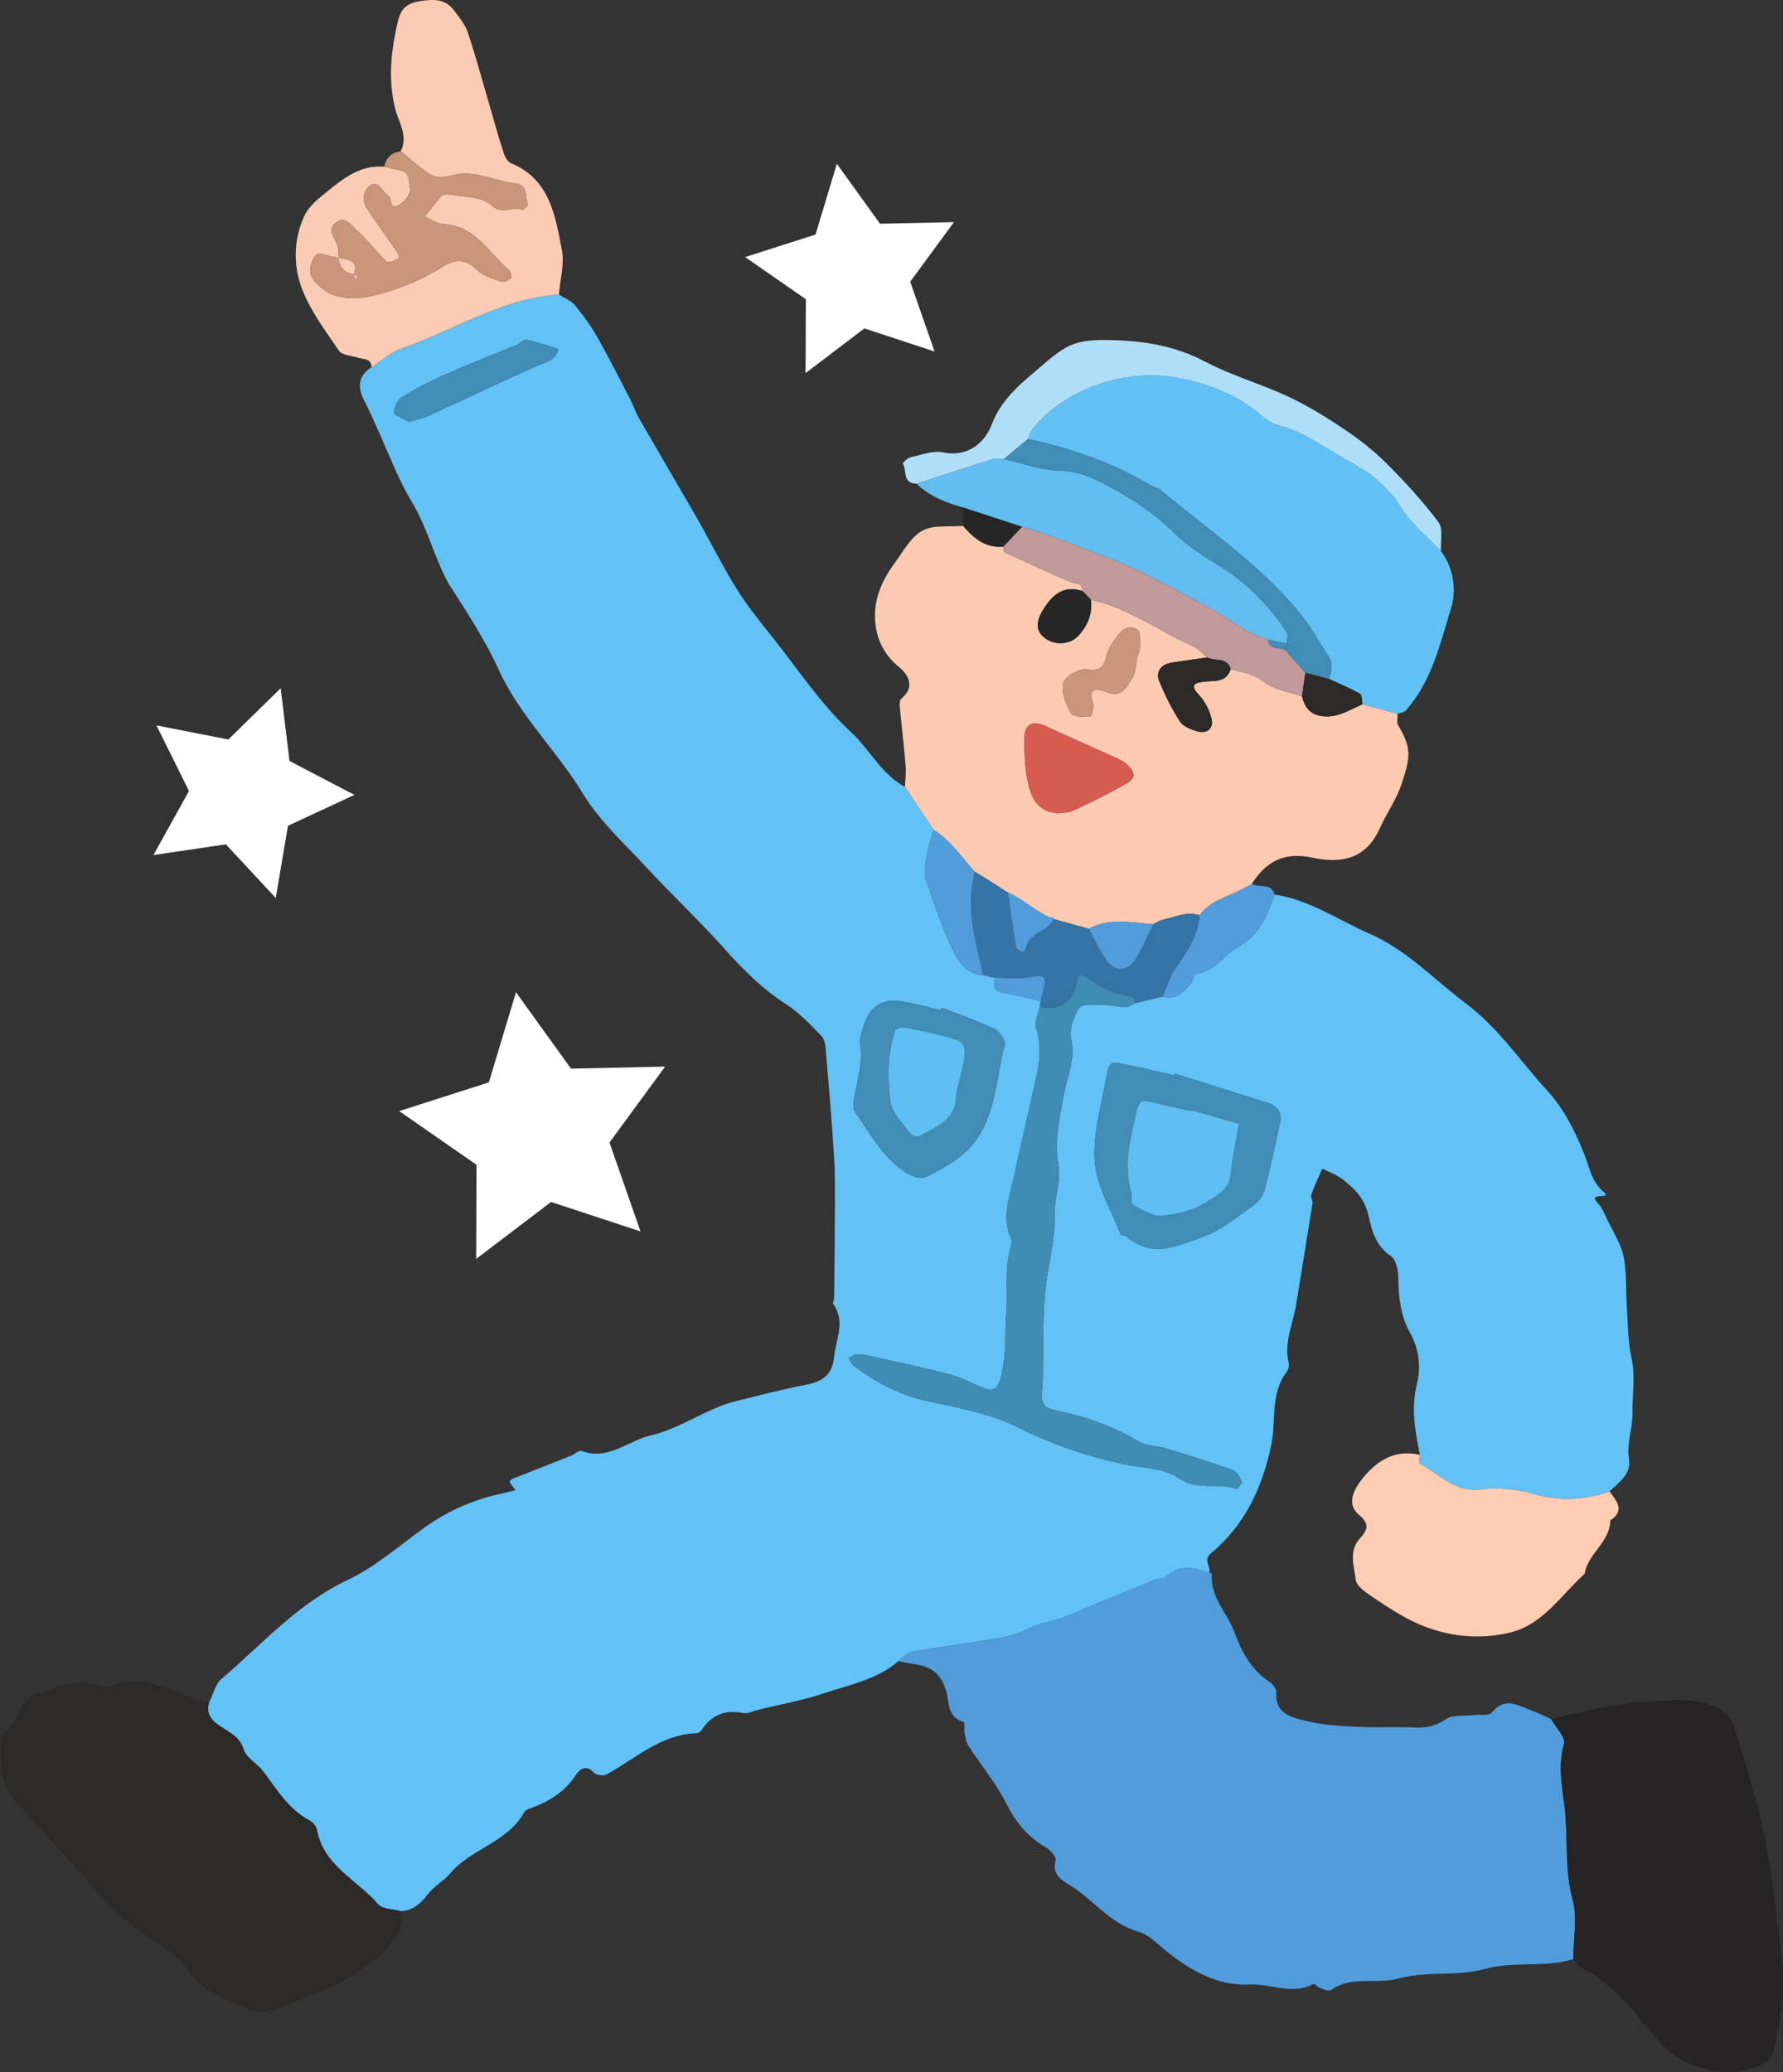
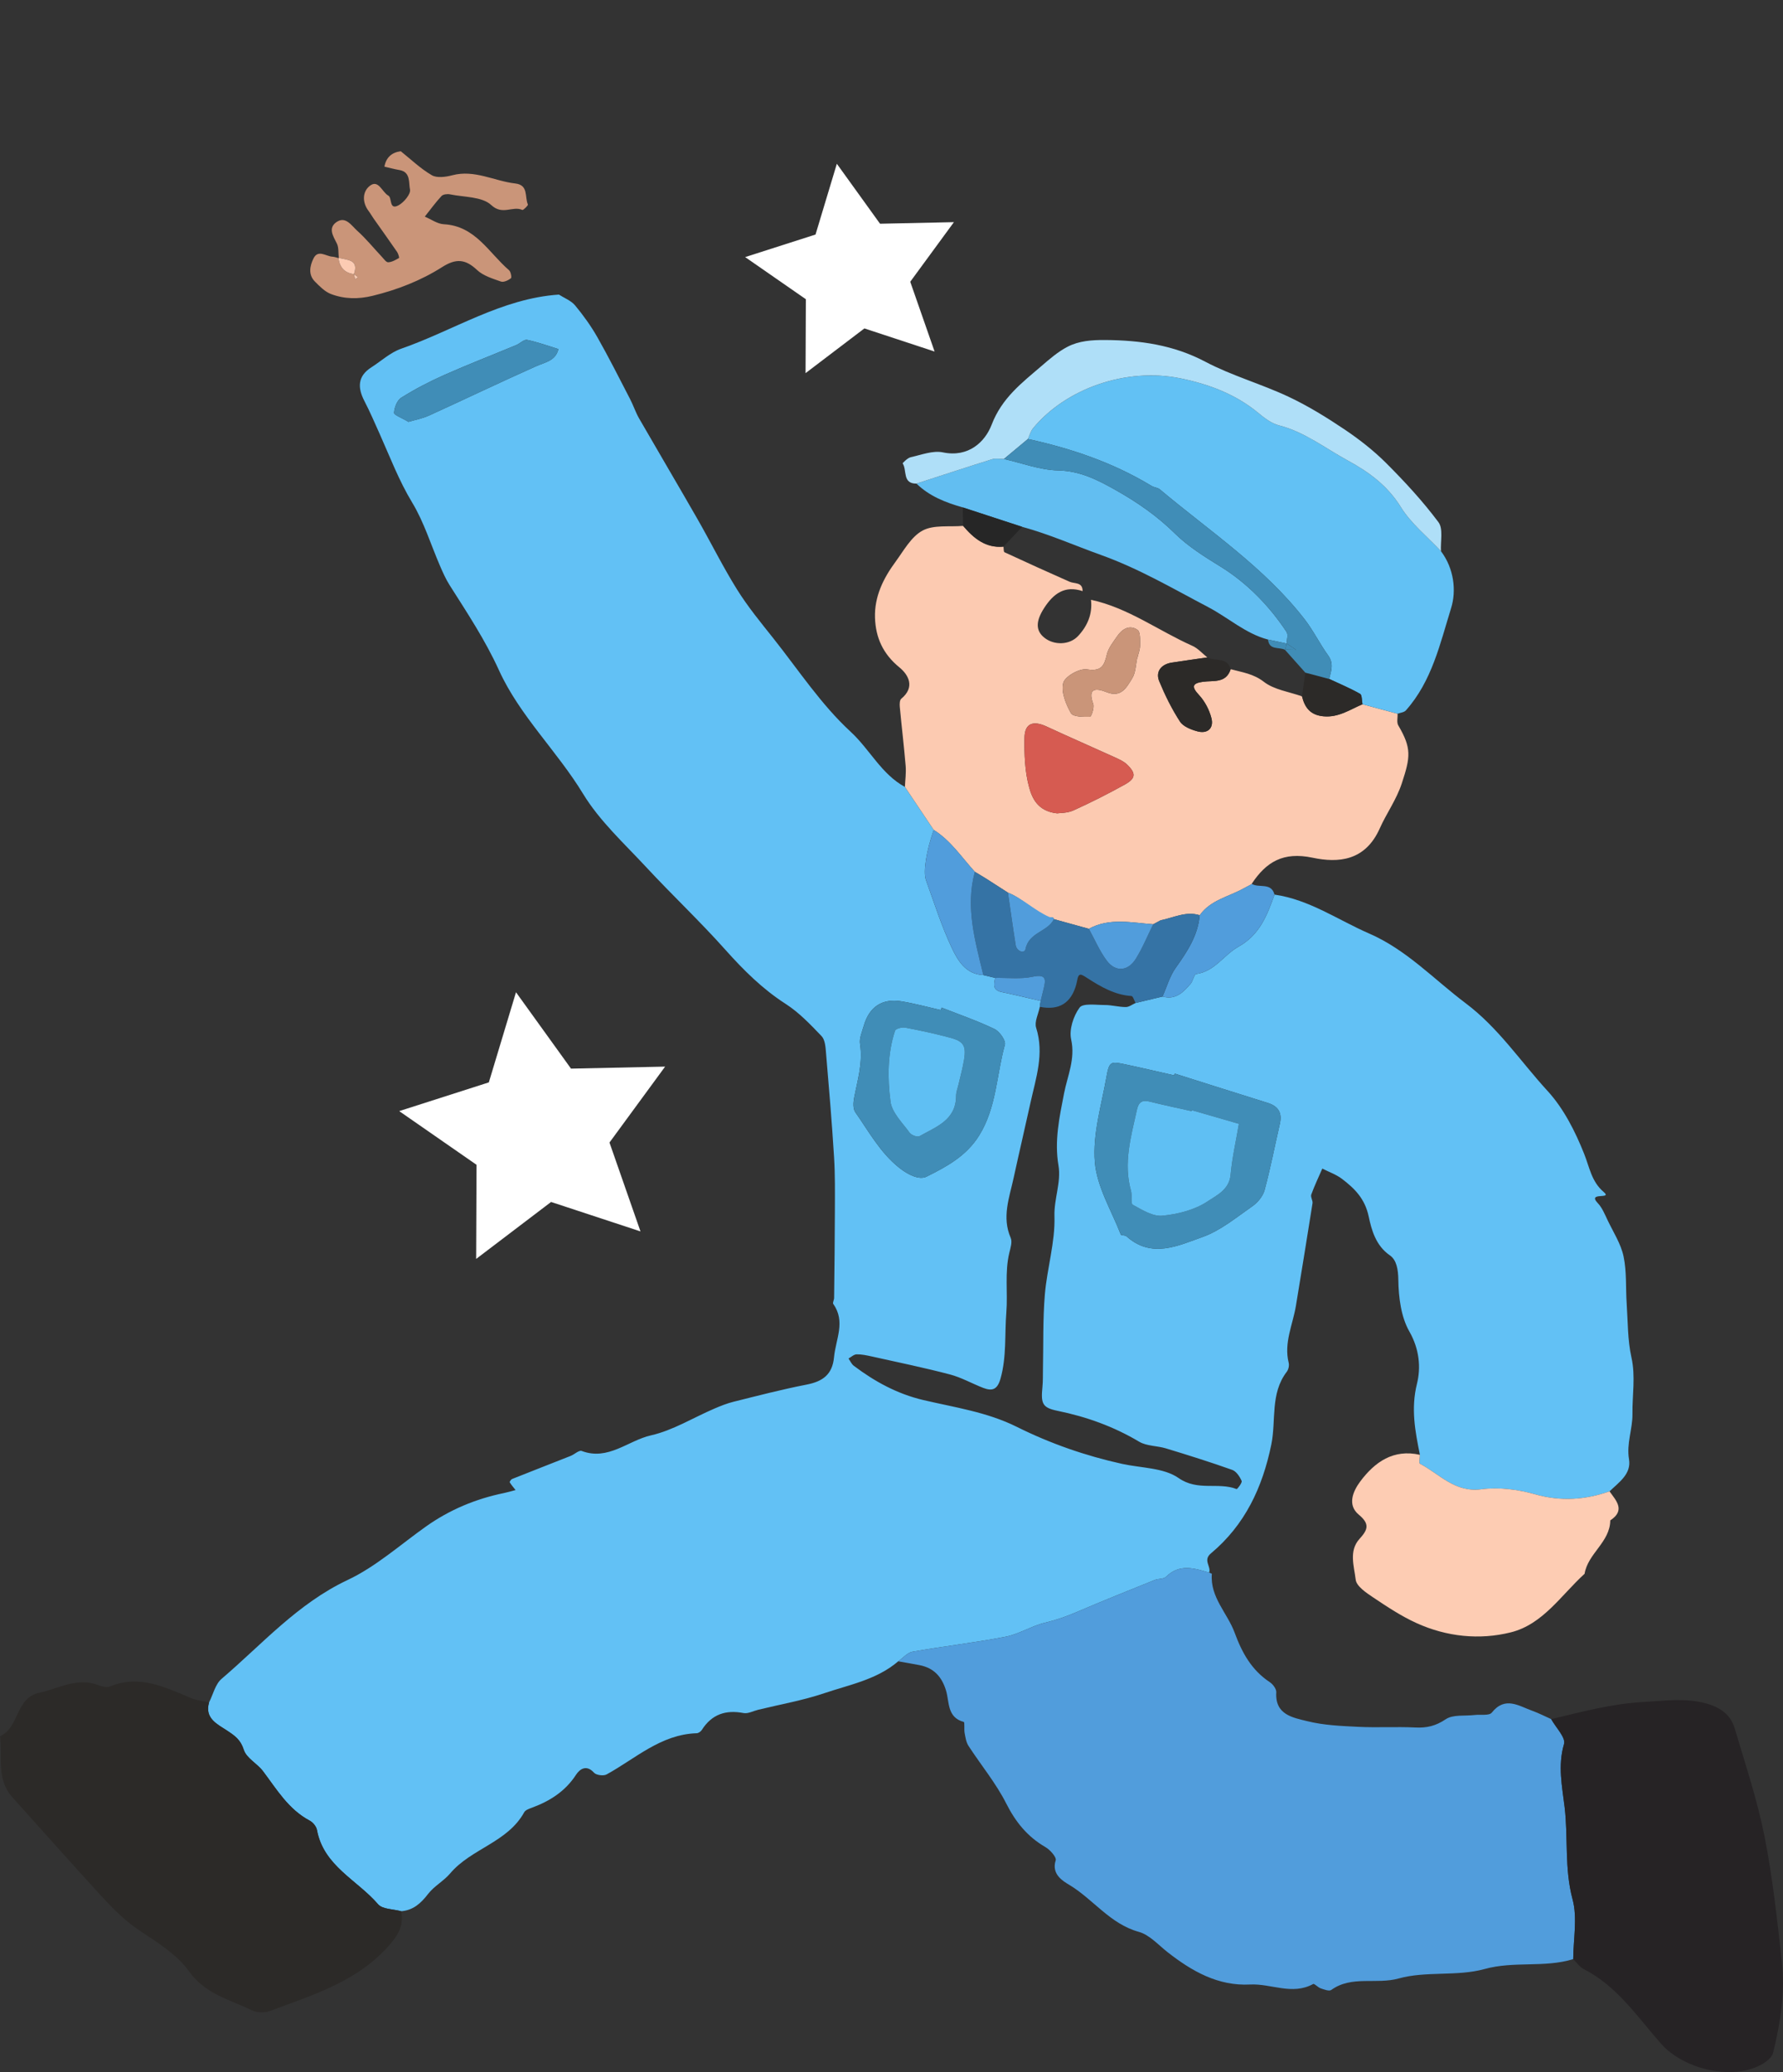
<svg xmlns="http://www.w3.org/2000/svg" id="_レイヤー_2" width="210.559" height="244.68" viewBox="0 0 210.559 244.68">
  <rect x="0" y="0" width="210.559" height="244.68" fill="#333333" stroke="none" />
  <defs>
    <style>.cls-1{fill:#5fbff3;}.cls-1,.cls-2,.cls-3,.cls-4,.cls-5,.cls-6,.cls-7,.cls-8,.cls-9,.cls-10,.cls-11,.cls-12,.cls-13,.cls-14,.cls-15,.cls-16,.cls-17,.cls-18,.cls-19,.cls-20{stroke-width:0px;}.cls-1,.cls-2,.cls-3,.cls-4,.cls-5,.cls-6,.cls-7,.cls-8,.cls-9,.cls-11,.cls-12,.cls-13,.cls-14,.cls-15,.cls-16,.cls-17,.cls-18,.cls-19,.cls-20{fill-rule:evenodd;}.cls-2{fill:#c1999a;}.cls-3{fill:#fccbb3;}.cls-4{fill:#62c1f4;}.cls-5{fill:#fccab1;}.cls-6{fill:#519ddc;}.cls-7{fill:#9ad7f8;}.cls-8{fill:#262325;}.cls-9{fill:#262626;}.cls-10{fill:#fff;}.cls-11{fill:#afdff8;}.cls-12{fill:#408db7;}.cls-13{fill:#3f8cb5;}.cls-14{fill:#3573a5;}.cls-15{fill:#d65b51;}.cls-16{fill:#ca9579;}.cls-17{fill:#2c2a28;}.cls-18{fill:#62c1f5;}.cls-19{fill:#62bef1;}.cls-20{fill:#fdccb3;}</style>
  </defs>
  <g id="_メイン">
    <polygon class="cls-10" points="98.825 19.339 103.926 26.42 112.651 26.232 107.493 33.271 110.368 41.511 102.079 38.781 95.131 44.061 95.166 35.334 87.997 30.358 96.308 27.695 98.825 19.339" />
    <polygon class="cls-10" points="60.935 117.169 67.432 126.188 78.545 125.949 71.975 134.915 75.637 145.41 65.079 141.933 56.229 148.658 56.274 137.543 47.143 131.204 57.728 127.812 60.935 117.169" />
-     <polygon class="cls-10" points="33.146 81.27 34.188 89.856 41.852 93.865 34.009 97.51 32.564 106.038 26.674 99.704 18.117 100.966 22.32 93.407 18.476 85.659 26.965 87.32 33.146 81.27" />
    <path class="cls-18" d="M24.689,201.028c.479-.943.734-2.149,1.477-2.783,4.793-4.088,8.972-8.886,14.886-11.674,3.343-1.573,6.212-4.163,9.273-6.331,2.789-1.972,5.86-3.253,9.198-3.937.46-.095.909-.233,1.364-.351-.238-.301-.494-.59-.691-.915-.036-.057.147-.339.28-.392,2.303-.92,4.612-1.814,6.918-2.727.451-.18.984-.703,1.297-.584,3.134,1.184,5.473-1.228,8.183-1.842,2.593-.586,4.972-2.077,7.458-3.145.749-.322,1.517-.632,2.308-.827,2.865-.712,5.728-1.46,8.625-2.023,1.896-.372,3.037-1.186,3.228-3.238.196-2.105,1.398-4.194-.091-6.283-.1-.138.098-.465.1-.707.039-3.421.083-6.844.09-10.268.005-2.124.037-4.252-.096-6.366-.252-4.106-.601-8.208-.949-12.304-.056-.683-.11-1.546-.526-1.982-1.309-1.369-2.655-2.785-4.231-3.8-2.744-1.761-4.972-3.984-7.127-6.394-2.999-3.366-6.295-6.464-9.362-9.771-2.591-2.792-5.494-5.44-7.445-8.648-3.072-5.056-7.484-9.216-9.925-14.576-1.633-3.591-3.756-6.784-5.832-10.06-.444-.698-.786-1.471-1.117-2.233-1.091-2.513-1.899-5.194-3.301-7.515-1.576-2.601-2.624-5.388-3.848-8.125-.584-1.305-1.153-2.625-1.811-3.896-.812-1.581-.785-2.927.841-3.96,1.164-.745,2.24-1.75,3.509-2.193,6.202-2.158,11.852-5.935,18.632-6.392.648.416,1.442.713,1.912,1.28.973,1.17,1.877,2.432,2.631,3.755,1.362,2.4,2.601,4.872,3.872,7.323.38.737.639,1.54,1.049,2.257,2.292,3.978,4.63,7.93,6.912,11.912,1.578,2.757,2.986,5.614,4.664,8.303,1.27,2.035,2.808,3.905,4.304,5.786,2.963,3.738,5.632,7.807,9.1,11,2.265,2.083,3.633,5.01,6.414,6.52,1.134,1.694,2.268,3.388,3.402,5.079-.86,2.459-1.273,4.938-.911,5.935.974,2.672,1.823,5.405,3.035,7.967.708,1.493,1.64,3.147,3.733,3.235.467.115.934.226,1.402.34-.165.739-.319,1.442.743,1.663,1.549.325,3.09.698,4.63,1.052-.047.234-.079.467-.102.7-.162.831-.656,1.763-.432,2.469.976,3.074-.027,5.932-.667,8.838-.651,2.973-1.351,5.937-1.996,8.909-.504,2.325-1.407,4.622-.344,7.06.208.472-.019,1.18-.158,1.753-.564,2.333-.169,4.706-.355,7.046-.208,2.599.041,5.224-.682,7.804-.37,1.32-.971,1.53-2.057,1.113-1.318-.512-2.571-1.231-3.927-1.586-3.059-.802-6.16-1.441-9.25-2.129-.582-.127-1.184-.257-1.77-.245-.323.01-.636.318-.954.493.207.291.355.655.627.86,2.472,1.864,5.127,3.316,8.186,4.039,3.734.881,7.541,1.415,11.065,3.172,3.94,1.964,8.112,3.418,12.435,4.371,2.256.497,4.91.446,6.666,1.671,2.28,1.591,4.677.45,6.851,1.304.076.032.688-.757.598-.96-.224-.512-.631-1.131-1.111-1.304-2.58-.919-5.2-1.74-7.823-2.538-1.046-.319-2.276-.261-3.172-.793-3.011-1.794-6.213-2.943-9.632-3.644-1.807-.37-1.983-.844-1.787-2.833.07-.697.043-1.402.059-2.107.063-2.935-.018-5.884.227-8.806.262-3.091,1.226-6.165,1.133-9.227-.065-2.079.811-4.015.474-5.998-.496-2.919.109-5.679.656-8.497.404-2.091,1.354-4.066.842-6.385-.258-1.159.263-2.76.991-3.758.395-.547,1.952-.309,2.983-.309.826-.001,1.651.241,2.477.24.386.003.773-.31,1.159-.478,1.06-.252,2.117-.505,3.178-.761,1.539.439,2.461-.51,3.325-1.519.289-.339.397-1.107.663-1.146,2.192-.307,3.267-2.267,4.964-3.211,2.529-1.407,3.408-3.726,4.274-6.163,4.114.591,7.482,2.988,11.176,4.595,4.42,1.919,7.645,5.41,11.392,8.228,3.893,2.923,6.494,6.895,9.683,10.367,1.9,2.072,3.267,4.783,4.319,7.43.642,1.609.862,3.272,2.31,4.501,1.085.919-2.008-.066-.704,1.309.528.555.834,1.338,1.175,2.048.671,1.4,1.558,2.765,1.871,4.249.38,1.806.243,3.719.368,5.582.143,2.117.103,4.279.559,6.33.504,2.261.092,4.475.121,6.698.024,1.76-.72,3.472-.406,5.34.29,1.752-1.2,2.722-2.3,3.791-2.891,1.009-5.741,1.209-8.775.35-2.025-.576-4.291-.867-6.357-.596-3.149.414-4.937-1.802-7.251-3.014-.147-.076-.011-.689-.009-1.055-.563-2.777-1.08-5.454-.348-8.394.476-1.913.288-4.086-.896-6.165-.99-1.733-1.273-4.029-1.304-6.086-.018-1.231-.2-2.359-1.005-2.913-1.668-1.153-2.163-3.019-2.494-4.578-.448-2.114-1.655-3.304-3.143-4.44-.689-.527-1.554-.823-2.337-1.225-.442,1.019-.925,2.024-1.303,3.068-.106.287.198.704.147,1.033-.636,4.037-1.297,8.069-1.96,12.1-.369,2.235-1.444,4.377-.853,6.742.08.318-.03.791-.228,1.051-1.976,2.571-1.238,5.735-1.826,8.594-1.046,5.094-3.116,9.496-7.13,12.851-.98.819.055,1.544-.209,2.274-1.761-.528-3.502-1.076-5.093.491-.288.284-.904.202-1.331.376-3.077,1.242-6.158,2.472-9.204,3.781-1.232.53-2.456.957-3.768,1.269-1.589.377-3.049,1.343-4.646,1.652-3.638.706-7.334,1.126-10.99,1.768-.611.111-1.129.744-1.691,1.136-2.518,2.164-5.739,2.754-8.738,3.767-2.531.855-5.197,1.319-7.798,1.954-.579.142-1.195.488-1.727.387-2.114-.405-3.756.149-4.928,1.996-.119.186-.394.381-.6.386-4.241.136-7.217,2.985-10.647,4.868-.366.201-1.221.086-1.485-.207-.896-1.002-1.696-.411-2.11.227-1.277,1.97-3.084,3.115-5.207,3.903-.334.122-.776.273-.926.544-1.962,3.563-6.259,4.282-8.74,7.217-.76.901-1.894,1.495-2.606,2.423-.85,1.105-1.753,1.93-3.182,2.044-.93-.26-2.209-.218-2.731-.828-2.462-2.865-6.433-4.513-7.214-8.772-.075-.41-.475-.899-.858-1.099-2.512-1.331-3.892-3.69-5.519-5.846-.683-.901-1.949-1.531-2.258-2.505-.379-1.193-1.034-1.656-1.976-2.279-1.093-.728-2.693-1.421-2.129-3.328ZM138.728,126.773c-.023.067-.046.138-.071.207-1.902-.429-3.8-.879-5.706-1.282-1.838-.392-1.953-.391-2.309,1.591-.591,3.298-1.614,6.67-1.349,9.922.236,2.921,1.958,5.723,3.062,8.563.051.132.508.066.671.211,2.963,2.66,6.104,1.108,8.99.082,2.13-.759,3.991-2.316,5.891-3.638.625-.437,1.239-1.183,1.43-1.899.697-2.586,1.203-5.223,1.804-7.837.296-1.292-.192-2.07-1.44-2.458-3.661-1.143-7.316-2.305-10.975-3.461ZM111.194,118.982c-.036.094-.073.19-.109.285-1.54-.348-3.065-.769-4.62-1.024-2.301-.379-3.825.653-4.466,2.911-.196.698-.54,1.454-.433,2.125.346,2.208-.297,4.263-.7,6.367-.104.546-.142,1.289.142,1.694,1.598,2.273,2.916,4.745,5.173,6.547,1.045.836,2.379,1.484,3.242,1.053,2.356-1.174,4.709-2.433,6.218-4.878,2.046-3.307,2.032-7.133,3.027-10.696.137-.488-.631-1.574-1.233-1.859-2.019-.969-4.151-1.703-6.244-2.526ZM48.229,49.815c.73-.219,1.636-.381,2.445-.751,4.213-1.915,8.384-3.925,12.614-5.807,1.086-.489,2.324-.631,2.655-2.038-1.23-.376-2.445-.826-3.699-1.082-.37-.075-.837.431-1.282.612-2.838,1.182-5.71,2.294-8.519,3.54-1.742.773-3.441,1.665-5.054,2.67-.492.307-.815,1.155-.855,1.78-.02.266.892.587,1.695,1.075Z" />
    <path class="cls-6" d="M106.068,196.175c.563-.392,1.08-1.025,1.691-1.136,3.657-.642,7.352-1.062,10.99-1.768,1.596-.309,3.057-1.275,4.646-1.652,1.312-.312,2.536-.739,3.768-1.269,3.046-1.309,6.126-2.538,9.204-3.781.428-.174,1.043-.092,1.331-.376,1.591-1.567,3.333-1.019,5.093-.491.109.052.32.11.318.152-.222,2.759,1.839,4.617,2.693,6.94.872,2.372,2.002,4.423,4.152,5.843.37.245.788.806.765,1.194-.169,2.667,1.976,2.994,3.669,3.414,1.947.487,4.01.567,6.032.667,2.232.111,4.475-.031,6.71.077,1.352.069,2.417-.177,3.599-.973.863-.582,2.264-.365,3.426-.503.688-.081,1.705.106,2.01-.276,1.575-1.975,3.175-.799,4.776-.225.768.275,1.496.655,2.244.989.543.992,1.739,2.175,1.513,2.94-.752,2.557-.218,5.024.073,7.464.428,3.606-.037,7.248.935,10.864.595,2.205.091,4.704.079,7.072-3.402,1.047-6.973.201-10.475,1.172-3.235.897-6.908.213-10.138,1.113-2.649.739-5.538-.386-7.96,1.355-.25.179-.851-.054-1.256-.193-.325-.105-.731-.588-.882-.508-2.477,1.361-4.963-.07-7.442.059-3.774.199-6.866-1.561-9.736-3.808-1.104-.864-2.148-2.061-3.412-2.41-3.399-.938-5.375-3.845-8.205-5.545-.734-.44-2.142-1.249-1.609-2.899.12-.368-.662-1.246-1.215-1.565-2.119-1.229-3.51-2.943-4.625-5.148-1.215-2.406-2.983-4.532-4.462-6.812-.274-.425-.355-.993-.451-1.505-.087-.447.032-1.282-.107-1.315-1.993-.537-1.679-2.37-2.093-3.714-.505-1.651-1.452-2.665-3.135-2.993-.835-.161-1.678-.303-2.516-.452Z" />
    <path class="cls-5" d="M110.265,97.998c-1.134-1.691-2.269-3.385-3.402-5.079.035-.819.157-1.647.089-2.458-.194-2.332-.475-4.66-.693-6.989-.032-.322-.02-.8.175-.963,1.656-1.368.865-2.818-.234-3.713-1.926-1.575-2.792-3.503-2.87-5.852-.08-2.488.971-4.63,2.401-6.574.982-1.335,1.869-2.993,3.22-3.719,1.316-.707,3.167-.409,4.785-.555,1.252,1.469,2.656,2.647,4.767,2.452.035.23.002.609.12.663,2.55,1.186,5.111,2.343,7.681,3.481.601.266,1.55.01,1.543,1.11-2.103-.708-3.444.303-4.527,1.972-1.021,1.575-1.038,2.694.018,3.534,1.143.911,2.971.868,3.969-.199,1.11-1.187,1.725-2.605,1.529-4.284,4.386.945,7.972,3.656,11.976,5.439.662.296,1.182.905,1.766,1.368-1.4.203-2.803.393-4.199.61-1.252.192-1.947,1.075-1.482,2.199.682,1.649,1.482,3.278,2.454,4.769.383.593,1.316.95,2.07,1.154,1.173.314,1.942-.367,1.64-1.558-.249-.988-.787-2.007-1.477-2.747-.935-.999-.751-1.382.47-1.551,1.249-.173,2.729.21,3.279-1.488,1.351.369,2.678.528,3.923,1.494,1.215.94,2.977,1.17,4.5,1.714.331,1.342.996,2.218,2.543,2.357,1.772.164,3.117-.793,4.6-1.424,1.383.375,2.765.743,4.148,1.118.016.465-.13,1.023.08,1.379,1.582,2.701,1.445,3.716.417,6.836-.645,1.96-1.821,3.561-2.605,5.326-1.723,3.873-4.917,4.098-7.93,3.462-3.471-.731-5.473.487-7.195,3.083l.003.033c-.292.152-.583.31-.875.464-1.785,1.022-3.97,1.385-5.266,3.211-1.629-.508-3.089.298-4.616.597-.298.16-.594.323-.891.482l.013-.012c-2.558-.18-5.148-.803-7.6.536-1.375-.38-2.751-.759-4.126-1.14-.056-.344-.565-.168-.739-.247-1.729-.757-2.935-2.185-4.69-2.884-.834-.537-1.665-1.076-2.503-1.608-.461-.293-.938-.569-1.405-.85-1.558-1.709-2.84-3.689-4.856-4.949ZM124.836,96.044c.329-.053,1.206-.019,1.921-.343,2.062-.933,4.092-1.96,6.072-3.058,1.312-.727,1.347-1.325.261-2.37-.404-.386-.968-.629-1.49-.868-2.665-1.214-5.352-2.38-8.007-3.614-1.585-.737-2.574-.381-2.606,1.302-.034,1.972.035,4.025.555,5.906.347,1.252,1.009,2.801,3.294,3.045ZM134.307,77.647l.023.005c.107-.472.3-.945.298-1.417-.007-.639.065-1.604-.296-1.854-.947-.656-1.831-.099-2.424.78-.457.675-1.018,1.36-1.196,2.122-.316,1.352-.647,2.027-2.36,1.76-.877-.137-2.582.827-2.787,1.593-.285,1.06.306,2.506.903,3.574.252.45,1.475.444,2.256.433.147-0.0.535-1.093.374-1.523-.72-1.974.424-1.851,1.578-1.39,1.753.702,2.385-.592,3.026-1.629.421-.681.419-1.628.605-2.455Z" />
    <path class="cls-17" d="M24.689,201.028c-.564,1.907,1.036,2.6,2.129,3.328.942.623,1.597,1.086,1.976,2.279.309.974,1.575,1.604,2.258,2.505,1.627,2.156,3.007,4.515,5.519,5.846.382.201.783.689.858,1.099.781,4.26,4.752,5.908,7.214,8.772.522.609,1.801.568,2.731.828.303,1.544-.227,2.645-1.297,3.89-3.807,4.425-9.123,5.985-14.254,7.914-.61.23-1.512.171-2.104-.116-2.601-1.266-5.461-1.89-7.386-4.579-1.413-1.975-3.706-3.406-5.799-4.79-1.922-1.275-3.457-2.887-4.97-4.551-3.398-3.732-6.764-7.495-10.129-11.255-1.879-2.103-1.145-4.744-1.436-7.172,2.305-1.017,1.804-4.534,4.636-5.136,2.281-.484,4.423-1.844,6.9-.926.445.166,1.039.35,1.427.186,3.49-1.441,6.515.077,9.602,1.365.664.28,1.414.347,2.123.512Z" />
    <path class="cls-8" d="M185.787,231.343c.012-2.368.516-4.867-.079-7.072-.971-3.616-.507-7.258-.935-10.864-.291-2.44-.825-4.907-.073-7.464.226-.765-.97-1.948-1.513-2.94,3.603-.87,7.212-1.831,10.915-2.027,2.438-.13,4.915-.51,7.381.172,1.664.456,2.896,1.323,3.376,2.952,1.246,4.219,2.658,8.412,3.511,12.715.974,4.906,1.504,9.906,2.06,14.884.402,3.607-.184,7.181-1.035,10.687-.117.492-.675.977-1.15,1.269-3.418,2.104-9.318.786-12.067-2.305-2.808-3.165-5.188-6.818-9.143-8.826-.491-.247-.836-.779-1.248-1.181Z" />
    <path class="cls-4" d="M165.048,84.279c-1.383-.375-2.765-.743-4.148-1.118-.089-.424-.039-1.091-.288-1.23-1.169-.663-2.421-1.184-3.644-1.757.22-.926.575-1.803-.114-2.763-.997-1.378-1.748-2.938-2.789-4.281-4.765-6.148-11.234-10.414-17.1-15.345-.259-.216-.681-.224-.98-.406-4.524-2.749-9.453-4.415-14.591-5.541.196-.424.313-.916.603-1.265,3.907-4.72,11.014-7.189,17.359-5.903,3.373.685,6.577,1.87,9.29,4.133.708.59,1.526,1.206,2.393,1.43,3.032.772,5.448,2.693,8.111,4.142,2.49,1.353,4.699,2.958,6.282,5.51,1.215,1.963,3.133,3.487,4.738,5.208,1.538,2.034,1.832,4.661,1.198,6.706-1.3,4.19-2.27,8.645-5.346,12.089-.21.234-.644.266-.975.393Z" />
-     <path class="cls-3" d="M66.005,34.783c-6.78.457-12.43,4.234-18.632,6.392-1.269.443-2.345,1.448-3.509,2.193 0-1.071-.894-.916-1.531-1.121-.787-.254-1.924-.275-2.294-.815-1.641-2.413-3.465-4.828-4.449-7.523-.96-2.624-.908-5.626.307-8.323.408-.91,1.207-1.718,2-2.36,2.197-1.784,4.329-3.79,7.498-3.549.592.138,1.179.3,1.776.401,1.359.228,1.076,1.538,1.246,2.299.115.517-.714,1.525-1.359,1.869-1.138.606-.734-.889-1.2-1.148-.744-.408-1.163-1.981-2.211-1.135-.845.683-.895,1.916-.124,2.943.217.289.396.611.605.909.924,1.313,1.861,2.617,2.769,3.938.141.202.27.684.224.71-.402.227-.842.491-1.279.505-.246.009-.527-.413-.765-.664-.97-1.032-1.868-2.142-2.917-3.081-.648-.585-1.339-1.723-2.399-1.016-1.051.703-.436,1.648.018,2.543.242.482.16,1.125.227,1.695l-.037.025c-.238-.056-.473-.149-.711-.161-.765-.04-1.696-.897-2.241.215-.422.865-.64,1.903.172,2.72.56.567,1.175,1.197,1.889,1.471,1.586.604,3.223.629,4.924.214,2.924-.714,5.704-1.799,8.212-3.392,1.636-1.04,2.744-.956,4.119.339.731.691,1.835,1.018,2.823,1.369.32.116.857-.14,1.181-.386.113-.084-.008-.768-.219-.95-2.391-2.048-3.97-5.232-7.708-5.432-.761-.04-1.497-.585-2.245-.898.65-.817,1.266-1.671,1.975-2.433.191-.208.691-.263,1.008-.198,1.666.346,3.785.253,4.863,1.264,1.345,1.255,2.537.054,3.673.579.108.048.705-.541.657-.645-.396-.876.104-2.298-1.485-2.481-2.484-.282-4.812-1.67-7.452-.969-.764.2-1.796.346-2.405-.005-1.326-.767-2.46-1.868-3.67-2.834.93-1.838-.314-3.529-.69-5.124-.837-3.535-.442-6.826.354-10.239.372-1.6,1.21-2.149,2.672-2.371,1.494-.226,2.894-.276,3.9,1.034.666.865,1.387,1.778,1.72,2.787,1.028,3.123,1.88,6.302,2.802,9.458.464,1.581.899,3.168,1.418,4.729.144.437.464.981.843,1.137,4.586,1.9,5.221,6.181,6.004,10.22.327,1.679-.206,3.524-.347,5.294Z" />
    <path class="cls-20" d="M167.681,171.79c-.002.366-.138.979.009,1.055,2.314,1.212,4.102,3.427,7.251,3.014,2.066-.271,4.332.019,6.357.596,3.034.859,5.884.659,8.775-.35.807,1.123,1.899,2.239.088,3.429-.026,2.572-2.646,3.901-3.033,6.304-2.759,2.508-4.919,5.971-8.712,6.916-3.709.925-7.57.521-11.122-1.087-1.792-.812-3.464-1.92-5.107-3.02-.833-.558-2.003-1.334-2.09-2.12-.183-1.564-.833-3.386.441-4.796.986-1.085,1.266-1.762-.078-2.876-1.4-1.165-.655-2.804.178-3.922,1.71-2.29,3.913-3.853,7.042-3.142Z" />
    <path class="cls-19" d="M113.697,59.918c-2.011-.57-3.935-1.316-5.47-2.813,2.978-.963,5.954-1.945,8.941-2.879.426-.131.925-.023,1.39-.026,2.133.482,4.262,1.302,6.405,1.351,2.584.056,4.649,1.114,6.745,2.293,2.562,1.436,4.933,3.073,7.073,5.183,1.526,1.504,3.472,2.717,5.385,3.899,3.06,1.891,5.714,4.589,7.762,7.689.213.327.025.916.022,1.381-.737-.157-1.473-.314-2.208-.472-2.666-.71-4.693-2.59-7.063-3.832-4.142-2.174-8.158-4.541-12.637-6.149-3.101-1.111-6.134-2.463-9.336-3.333-2.335-.765-4.675-1.527-7.01-2.293Z" />
    <path class="cls-11" d="M118.559,54.2c-.466.003-.965-.105-1.39.026-2.988.934-5.963,1.916-8.941,2.879-1.695.021-1.093-1.592-1.634-2.391-.018-.026.581-.641.95-.723,1.259-.277,2.622-.818,3.802-.573,3.02.631,4.981-1.229,5.761-3.269,1.205-3.152,3.557-4.93,5.868-6.914.971-.838,1.968-1.703,3.093-2.287,1.351-.699,2.843-.807,4.427-.798,4.162.028,8.079.576,11.854,2.569,3.115,1.643,6.578,2.61,9.78,4.112,2.321,1.088,4.532,2.455,6.667,3.889,1.759,1.185,3.459,2.516,4.955,4.018,2.175,2.178,4.28,4.462,6.12,6.924.584.78.224,2.269.297,3.429-1.606-1.721-3.523-3.245-4.738-5.208-1.582-2.552-3.791-4.157-6.282-5.51-2.663-1.448-5.08-3.37-8.111-4.142-.867-.224-1.685-.84-2.393-1.43-2.713-2.262-5.917-3.448-9.29-4.133-6.345-1.286-13.452,1.184-17.359,5.903-.29.35-.408.842-.603,1.265-.946.79-1.89,1.574-2.835,2.363Z" />
    <path class="cls-16" d="M47.328,17.859c1.211.966,2.345,2.067,3.67,2.834.608.35,1.641.205,2.405.005,2.64-.701,4.968.686,7.452.969,1.589.183,1.09,1.605,1.485,2.481.049.105-.548.693-.657.645-1.136-.525-2.328.676-3.673-.579-1.078-1.011-3.198-.918-4.863-1.264-.317-.065-.817-.01-1.008.198-.709.763-1.325,1.617-1.975,2.433.749.313,1.484.858,2.245.898,3.738.2,5.316,3.384,7.708,5.432.211.182.332.866.219.95-.324.245-.86.501-1.181.386-.989-.35-2.093-.678-2.823-1.369-1.376-1.295-2.483-1.379-4.119-.339-2.509,1.594-5.288,2.678-8.212,3.392-1.701.415-3.337.39-4.924-.214-.714-.274-1.329-.904-1.889-1.471-.811-.817-.594-1.855-.172-2.72.545-1.112,1.476-.255,2.241-.215.238.011.473.105.711.161.138,1.093.71,1.762,1.836,1.899.043.197.087.396.132.594.114-.074.232-.15.347-.224-.16-.121-.322-.247-.483-.369.611-1.77-.803-1.648-1.794-1.925-.067-.571.015-1.213-.227-1.695-.454-.895-1.069-1.841-.018-2.543,1.06-.707,1.751.432,2.399,1.016,1.05.939,1.947,2.049,2.917,3.081.238.251.518.673.765.664.437-.014.877-.278,1.279-.505.046-.026-.083-.508-.224-.71-.908-1.321-1.844-2.625-2.769-3.938-.209-.298-.388-.62-.605-.909-.77-1.027-.721-2.26.124-2.943,1.048-.846,1.467.727,2.211,1.135.467.259.063,1.754,1.2,1.148.645-.344,1.474-1.352,1.359-1.869-.17-.761.113-2.071-1.246-2.299-.598-.101-1.184-.263-1.776-.401.202-1.073.847-1.678,1.931-1.818Z" />
    <path class="cls-6" d="M141.679,108.073c1.295-1.825,3.481-2.189,5.266-3.211.292-.153.583-.311.875-.464l-.003-.033c.844.539,2.297-.219,2.692,1.272-.866,2.437-1.744,4.756-4.274,6.163-1.697.944-2.772,2.904-4.964,3.211-.266.038-.373.807-.663,1.146-.863,1.009-1.786,1.957-3.325,1.519.507-1.143.851-2.403,1.563-3.401,1.357-1.902,2.617-3.801,2.832-6.202Z" />
    <path class="cls-9" d="M113.697,59.918c2.335.765,4.675,1.527,7.01,2.293-.736.781-1.471,1.558-2.204,2.337-2.111.195-3.515-.983-4.767-2.452-.013-.726-.026-1.453-.039-2.178Z" />
-     <path class="cls-13" d="M134.105,118.437c-.385.168-.773.48-1.159.478-.826.001-1.651-.241-2.477-.24-1.031-.001-2.588-.238-2.983.309-.727.997-1.249,2.598-.991,3.758.512,2.319-.439,4.295-.842,6.385-.547,2.818-1.151,5.578-.656,8.497.337,1.984-.539,3.919-.474,5.998.093,3.062-.871,6.137-1.133,9.227-.245,2.922-.164,5.871-.227,8.806-.016.705.011,1.41-.059,2.107-.197,1.989-.02,2.463,1.787,2.833,3.419.702,6.621,1.851,9.632,3.644.896.532,2.126.474,3.172.793,2.623.799,5.243,1.619,7.823,2.538.48.173.887.791,1.111,1.304.09.204-.522.993-.598.96-2.174-.855-4.571.286-6.851-1.304-1.756-1.225-4.409-1.174-6.666-1.671-4.323-.953-8.495-2.407-12.435-4.371-3.524-1.757-7.332-2.291-11.065-3.172-3.058-.723-5.714-2.175-8.186-4.039-.272-.206-.42-.569-.627-.86.318-.175.631-.483.954-.493.585-.012,1.188.118,1.77.245,3.09.689,6.191,1.328,9.25,2.129,1.356.355,2.61,1.074,3.927,1.586,1.086.417,1.687.207,2.057-1.113.723-2.58.474-5.206.682-7.804.186-2.34-.209-4.713.355-7.046.139-.573.366-1.281.158-1.753-1.063-2.437-.159-4.734.344-7.06.645-2.972,1.345-5.936,1.996-8.909.64-2.907,1.642-5.764.667-8.838-.224-.706.27-1.638.432-2.469q3.408.682,4.313-2.669c.031-.115.059-.232.077-.349.185-1.109.48-.847,1.282-.334,1.557.996,3.197,1.953,5.151,2.076.179.011.326.535.487.823Z" />
    <path class="cls-12" d="M138.728,126.773c3.659,1.155,7.314,2.317,10.975,3.461,1.248.388,1.736,1.166,1.44,2.458-.601,2.614-1.108,5.252-1.804,7.837-.191.716-.805,1.463-1.43,1.899-1.9,1.322-3.762,2.879-5.891,3.638-2.886,1.026-6.027,2.578-8.99-.082-.163-.145-.621-.079-.671-.211-1.105-2.84-2.826-5.642-3.062-8.563-.265-3.252.758-6.623,1.349-9.922.356-1.982.471-1.983,2.309-1.591,1.906.403,3.804.853,5.706,1.282.024-.069.047-.14.071-.207ZM140.762,131.101c-.011.037-.02.076-.031.109-1.663-.376-3.336-.723-4.989-1.139-.939-.233-1.3.142-1.491,1.016-.69,3.149-1.611,6.269-.685,9.539.152.542-.072,1.485.209,1.637,1.094.598,2.367,1.405,3.49,1.292,1.842-.181,3.844-.686,5.347-1.698,1.013-.683,2.554-1.358,2.712-3.133.182-2.017.642-4.015.982-6.022-1.85-.533-3.696-1.066-5.544-1.603Z" />
    <path class="cls-12" d="M111.194,118.982c2.092.823,4.225,1.557,6.244,2.526.602.285,1.37,1.37,1.233,1.859-.996,3.563-.982,7.389-3.027,10.696-1.509,2.445-3.863,3.704-6.218,4.878-.863.431-2.197-.217-3.242-1.053-2.257-1.802-3.575-4.274-5.173-6.547-.284-.406-.247-1.149-.142-1.694.403-2.104,1.045-4.158.7-6.367-.106-.671.237-1.427.433-2.125.642-2.259,2.165-3.29,4.466-2.911,1.554.255,3.079.676,4.62,1.024.036-.096.073-.192.109-.285ZM113.217,127.987c.214-.947.474-1.886.63-2.841.269-1.639-.041-2.182-1.629-2.607-1.754-.471-3.536-.854-5.321-1.194-.377-.071-1.123.125-1.199.361-.9,2.732-.897,5.603-.535,8.378.171,1.308,1.412,2.5,2.262,3.678.204.284.914.546,1.157.408,1.939-1.112,4.316-1.869,4.325-4.766.003-.473.199-.946.31-1.416Z" />
    <path class="cls-14" d="M134.105,118.437c-.161-.288-.309-.812-.487-.823-1.954-.123-3.594-1.079-5.151-2.076-.802-.513-1.097-.775-1.282.334-.019.117-.046.234-.077.349q-.905,3.351-4.313,2.669c.023-.233.056-.466.102-.7.113-.46.223-.919.335-1.379.267-1.09.392-1.827-1.279-1.473-1.42.303-2.949.112-4.429.137-.468-.114-.934-.225-1.402-.34-.963-4.011-2.137-8.004-1.001-12.188.468.282.944.558,1.405.85.839.532,1.67,1.071,2.503,1.608.302,2.062.585,4.132.913,6.193.123.781,1.055,1.034,1.163.473.381-1.991,2.616-2.02,3.352-3.535,1.376.381,2.751.76,4.126,1.14.692,1.258,1.261,2.61,2.109,3.751,1.033,1.389,2.512,1.28,3.441-.218.798-1.285,1.374-2.708,2.05-4.069l-.013.012c.298-.158.594-.321.891-.482,1.527-.299,2.987-1.105,4.616-.597-.215,2.401-1.475,4.299-2.832,6.202-.712.998-1.056,2.258-1.563,3.401-1.061.256-2.118.508-3.178.761Z" />
    <path class="cls-12" d="M48.229,49.815c-.802-.489-1.714-.81-1.695-1.075.039-.625.363-1.473.855-1.78,1.614-1.006,3.312-1.898,5.054-2.67,2.809-1.245,5.681-2.357,8.519-3.54.445-.182.912-.687,1.282-.612,1.254.256,2.469.706,3.699,1.082-.33,1.407-1.568,1.549-2.655,2.038-4.23,1.881-8.401,3.892-12.614,5.807-.809.37-1.716.532-2.445.751Z" />
    <path class="cls-6" d="M115.122,102.946c-1.136,4.184.038,8.177,1.001,12.188-2.093-.088-3.026-1.742-3.733-3.235-1.212-2.562-2.06-5.295-3.035-7.967-.362-.996.051-3.476.911-5.935,2.017,1.26,3.299,3.24,4.856,4.949Z" />
    <path class="cls-6" d="M117.524,115.474c1.48-.025,3.009.165,4.429-.137,1.671-.354,1.547.384,1.279,1.473-.112.46-.222.919-.335,1.379-1.54-.354-3.081-.727-4.63-1.052-1.062-.221-.908-.924-.743-1.663Z" />
-     <path class="cls-2" d="M118.503,64.548c.733-.779,1.468-1.556,2.204-2.337,3.202.87,6.235,2.222,9.336,3.333,4.479,1.608,8.495,3.975,12.637,6.149,2.37,1.241,4.397,3.121,7.063,3.832.133,1.287,1.305.851,2.001,1.207.801.898,1.602,1.795,2.405,2.698-.132.931-.262,1.866-.392,2.8-1.523-.544-3.285-.774-4.5-1.714-1.245-.966-2.572-1.125-3.923-1.494-.406-1.476-1.846-.902-2.755-1.388-.584-.464-1.104-1.072-1.766-1.368-4.004-1.783-7.59-4.494-11.976-5.439-.329-.341-.659-.683-.989-1.024.007-1.099-.942-.844-1.543-1.11-2.57-1.138-5.131-2.294-7.681-3.481-.118-.054-.085-.433-.12-.663Z" />
    <path class="cls-15" d="M124.836,96.044c-2.285-.244-2.947-1.793-3.294-3.045-.52-1.881-.589-3.934-.555-5.906.032-1.683,1.021-2.039,2.606-1.302,2.655,1.234,5.341,2.399,8.007,3.614.522.239,1.086.482,1.49.868,1.087,1.046,1.051,1.644-.261,2.37-1.98,1.099-4.01,2.125-6.072,3.058-.715.324-1.593.29-1.921.343Z" />
    <path class="cls-16" d="M134.307,77.647c-.187.827-.184,1.774-.605,2.455-.64,1.036-1.273,2.33-3.026,1.629-1.154-.461-2.297-.584-1.578,1.39.161.429-.227,1.523-.374,1.523-.781.011-2.004.017-2.256-.433-.597-1.068-1.188-2.514-.903-3.574.206-.766,1.91-1.73,2.787-1.593,1.713.268,2.044-.408,2.36-1.76.178-.762.739-1.447,1.196-2.122.593-.879,1.477-1.436,2.424-.78.36.25.289,1.214.296,1.854.002.472-.192.945-.298,1.417l-.023-.005Z" />
    <path class="cls-17" d="M142.578,77.633c.909.486,2.349-.088,2.755,1.388-.55,1.699-2.03,1.315-3.279,1.488-1.221.169-1.405.552-.47,1.551.69.74,1.227,1.759,1.477,2.747.302,1.191-.468,1.872-1.64,1.558-.754-.204-1.687-.561-2.07-1.154-.971-1.491-1.771-3.12-2.454-4.769-.465-1.124.23-2.007,1.482-2.199,1.397-.218,2.799-.408,4.199-.61Z" />
-     <path class="cls-9" d="M127.847,69.801c.331.341.66.683.989,1.024.195,1.679-.419,3.097-1.529,4.284-.998,1.067-2.826,1.11-3.969.199-1.056-.84-1.04-1.959-.018-3.534,1.083-1.669,2.424-2.681,4.527-1.972Z" />
    <path class="cls-6" d="M136.185,109.14c-.676,1.362-1.252,2.784-2.05,4.069-.93,1.498-2.408,1.607-3.441.218-.848-1.141-1.417-2.493-2.109-3.751,2.452-1.339,5.042-.716,7.6-.536Z" />
    <path class="cls-17" d="M153.756,82.228c.13-.934.26-1.869.392-2.8.938.248,1.878.496,2.819.745,1.223.572,2.475,1.093,3.644,1.757.249.139.199.806.288,1.23-1.483.631-2.828,1.588-4.6,1.424-1.547-.139-2.212-1.015-2.543-2.357Z" />
    <path class="cls-6" d="M124.458,108.535c-.735,1.514-2.971,1.544-3.352,3.535-.108.561-1.04.308-1.163-.473-.329-2.06-.612-4.13-.913-6.193,1.754.698,3.164,2.123,4.893,2.879.173.079.479-.093.535.251Z" />
    <path class="cls-6" d="M137.063,108.67c-.298.16-.594.323-.891.482.298-.158.594-.321.891-.482Z" />
    <path class="cls-7" d="M147.819,104.399c-.292.152-.583.31-.875.464.292-.153.583-.311.875-.464Z" />
    <path class="cls-12" d="M156.968,80.174c-.941-.248-1.881-.497-2.819-.745-.802-.903-1.603-1.8-2.405-2.698l.035-.024c.423.008.845.016,1.268.025-.369-.249-.735-.5-1.104-.747l.008.011c.003-.466.191-1.055-.022-1.381-2.049-3.1-4.702-5.798-7.762-7.689-1.912-1.182-3.859-2.396-5.385-3.899-2.139-2.11-4.511-3.747-7.073-5.183-2.096-1.179-4.161-2.237-6.745-2.293-2.143-.048-4.272-.869-6.405-1.351.944-.789,1.888-1.572,2.835-2.363,5.137,1.126,10.067,2.792,14.591,5.541.299.182.72.19.98.406,5.866,4.932,12.336,9.198,17.1,15.345,1.041,1.343,1.792,2.903,2.789,4.281.689.96.334,1.837.114,2.763Z" />
    <path class="cls-12" d="M151.744,76.731c-.696-.356-1.868.081-2.001-1.207.735.158,1.472.315,2.208.472l-.008-.011-.163.723-.035.024Z" />
    <path class="cls-3" d="M41.805,32.37c-1.126-.137-1.698-.806-1.836-1.899l.037-.025c.991.277,2.405.155,1.794,1.925l.005-.001Z" />
    <path class="cls-3" d="M41.8,32.371c.162.122.323.248.483.369-.115.074-.232.15-.347.224-.044-.198-.089-.396-.132-.594l-.005.001Z" />
    <path class="cls-1" d="M140.762,131.101c1.848.536,3.694,1.07,5.544,1.603-.34,2.007-.8,4.004-.982,6.022-.158,1.775-1.699,2.449-2.712,3.133-1.503,1.012-3.505,1.517-5.347,1.698-1.123.112-2.396-.694-3.49-1.292-.28-.153-.057-1.095-.209-1.637-.927-3.27-.006-6.39.685-9.539.191-.874.552-1.249,1.491-1.016,1.654.416,3.326.764,4.989,1.139.011-.034.02-.072.031-.109Z" />
    <path class="cls-1" d="M113.214,127.987c-.108.471-.304.944-.307,1.417-.009,2.897-2.386,3.654-4.325,4.766-.242.138-.953-.124-1.157-.408-.85-1.177-2.091-2.369-2.262-3.678-.362-2.774-.365-5.646.535-8.378.075-.236.821-.431,1.199-.361,1.786.339,3.567.723,5.321,1.194,1.589.425,1.898.968,1.629,2.607-.156.956-.417,1.895-.633,2.841Z" />
    <path class="cls-12" d="M151.779,76.708l.163-.723c.369.248.736.498,1.104.747-.423-.009-.845-.017-1.268-.025Z" />
  </g>
</svg>